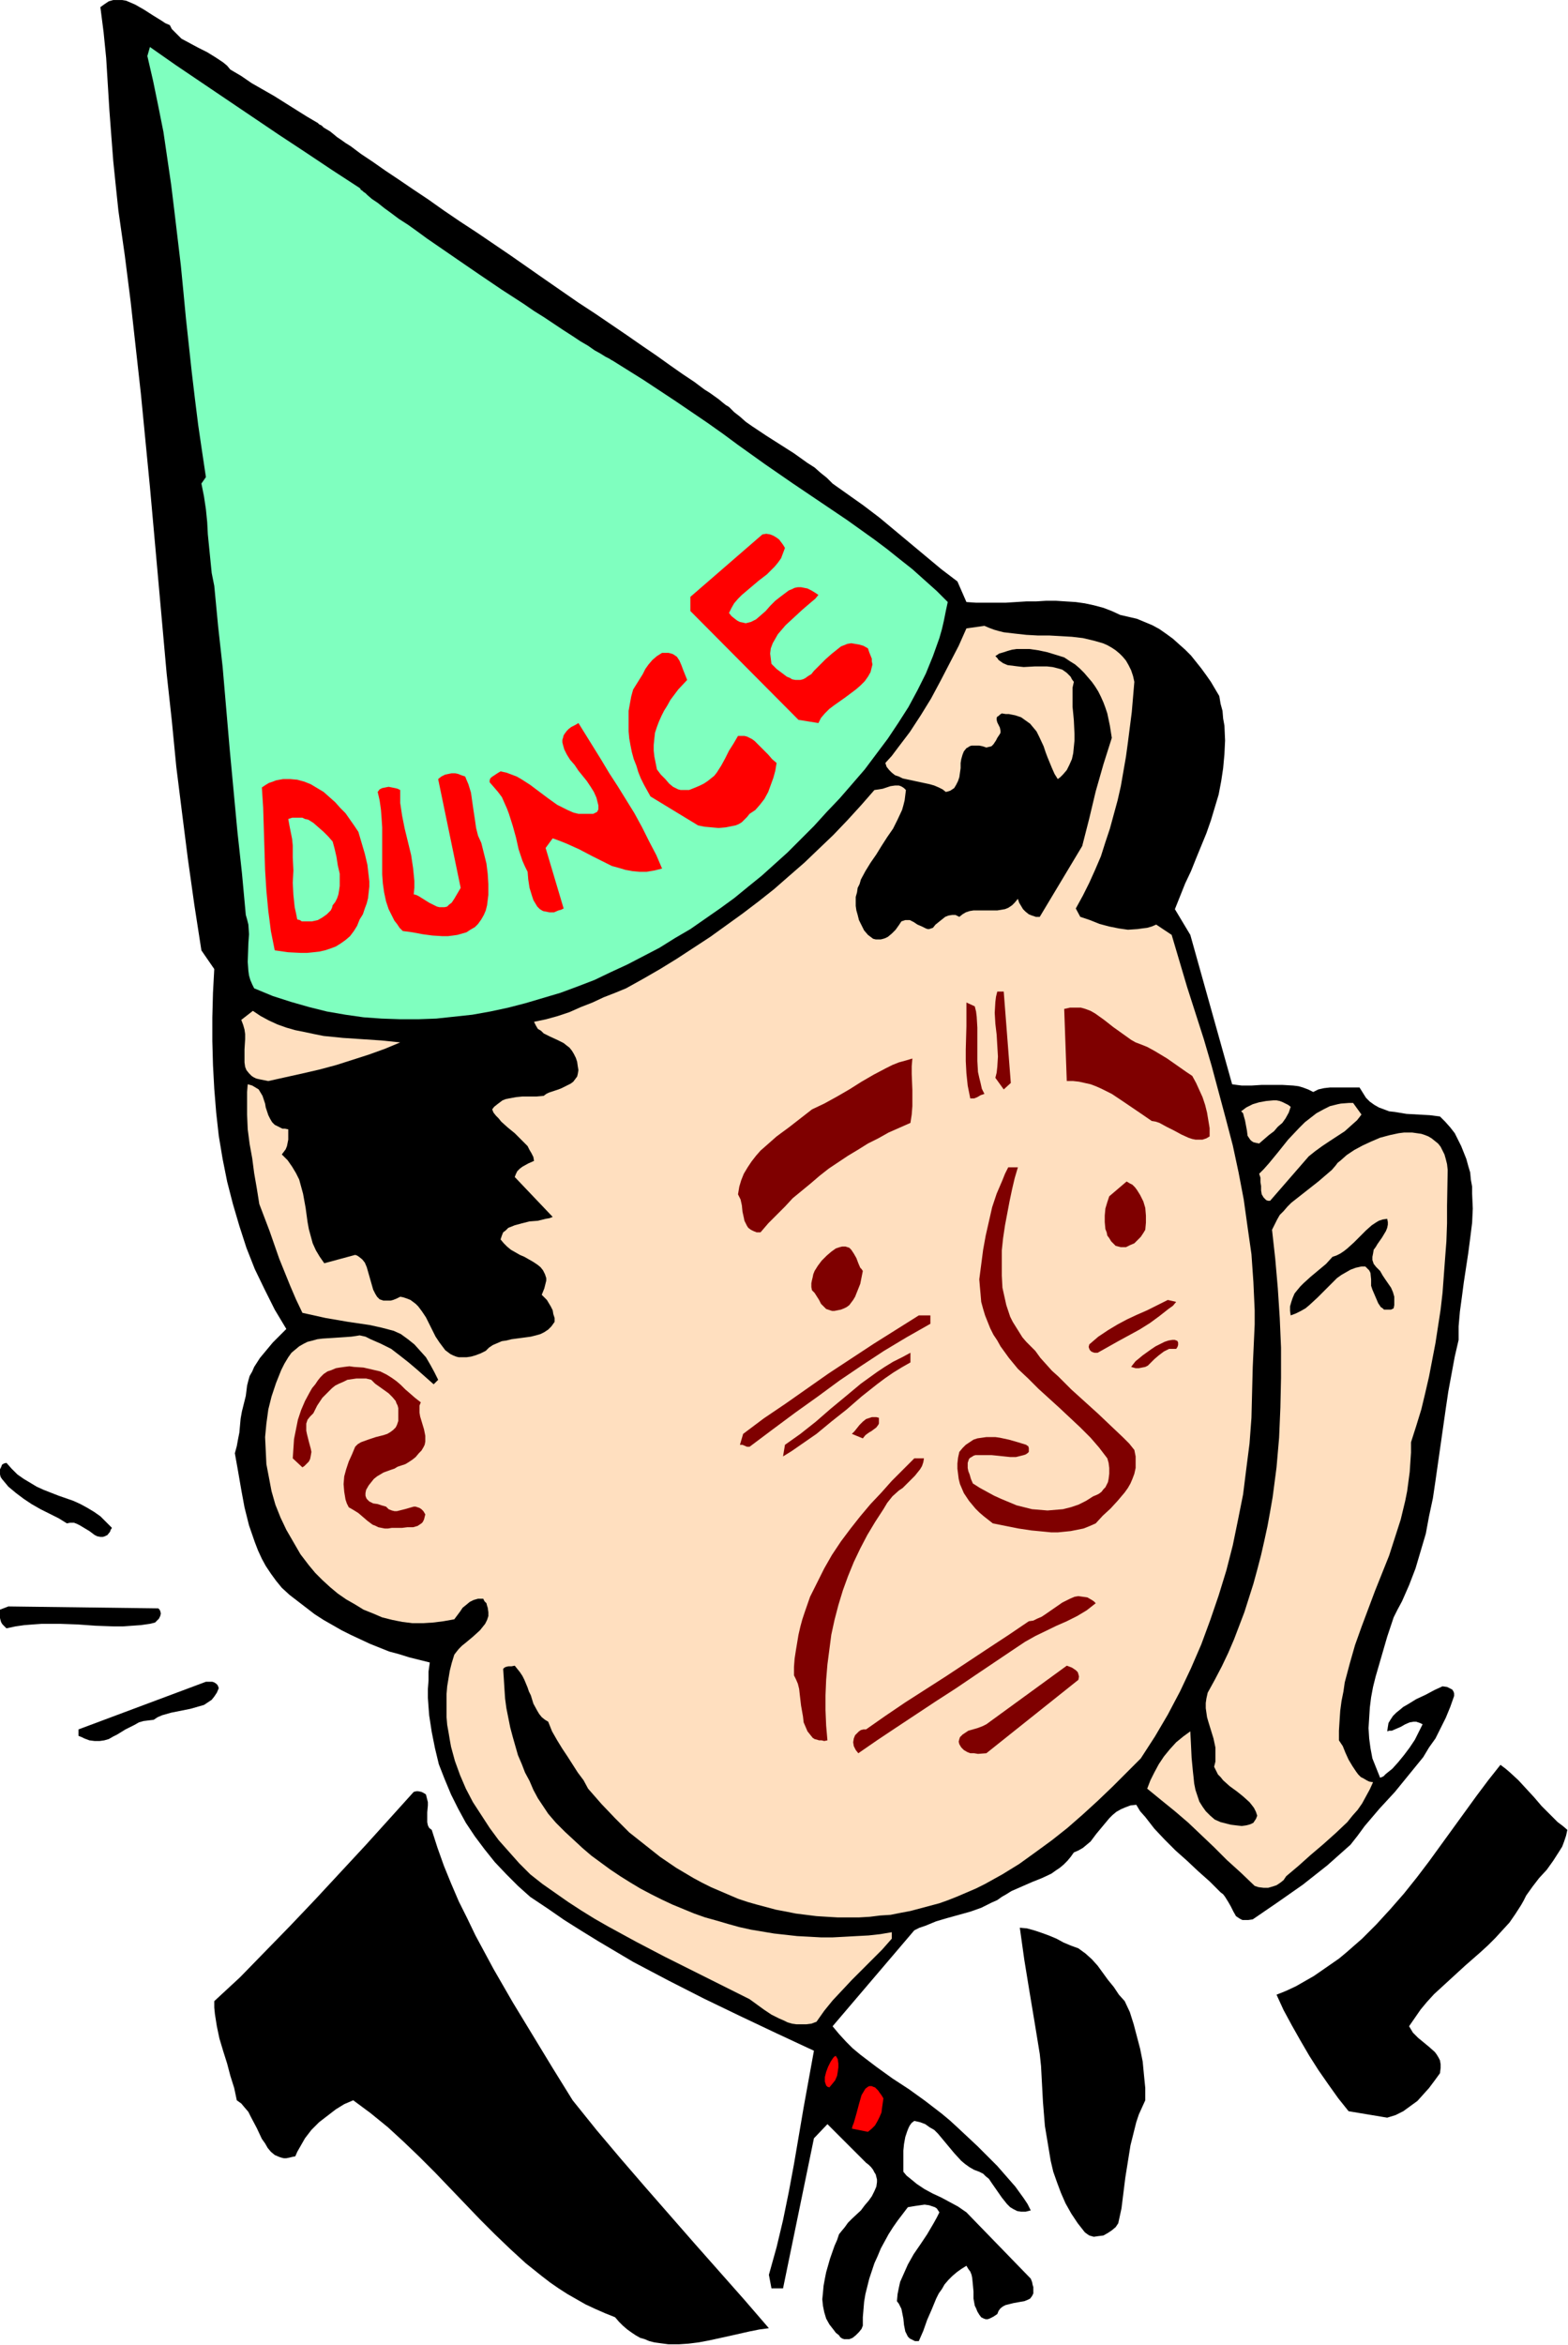
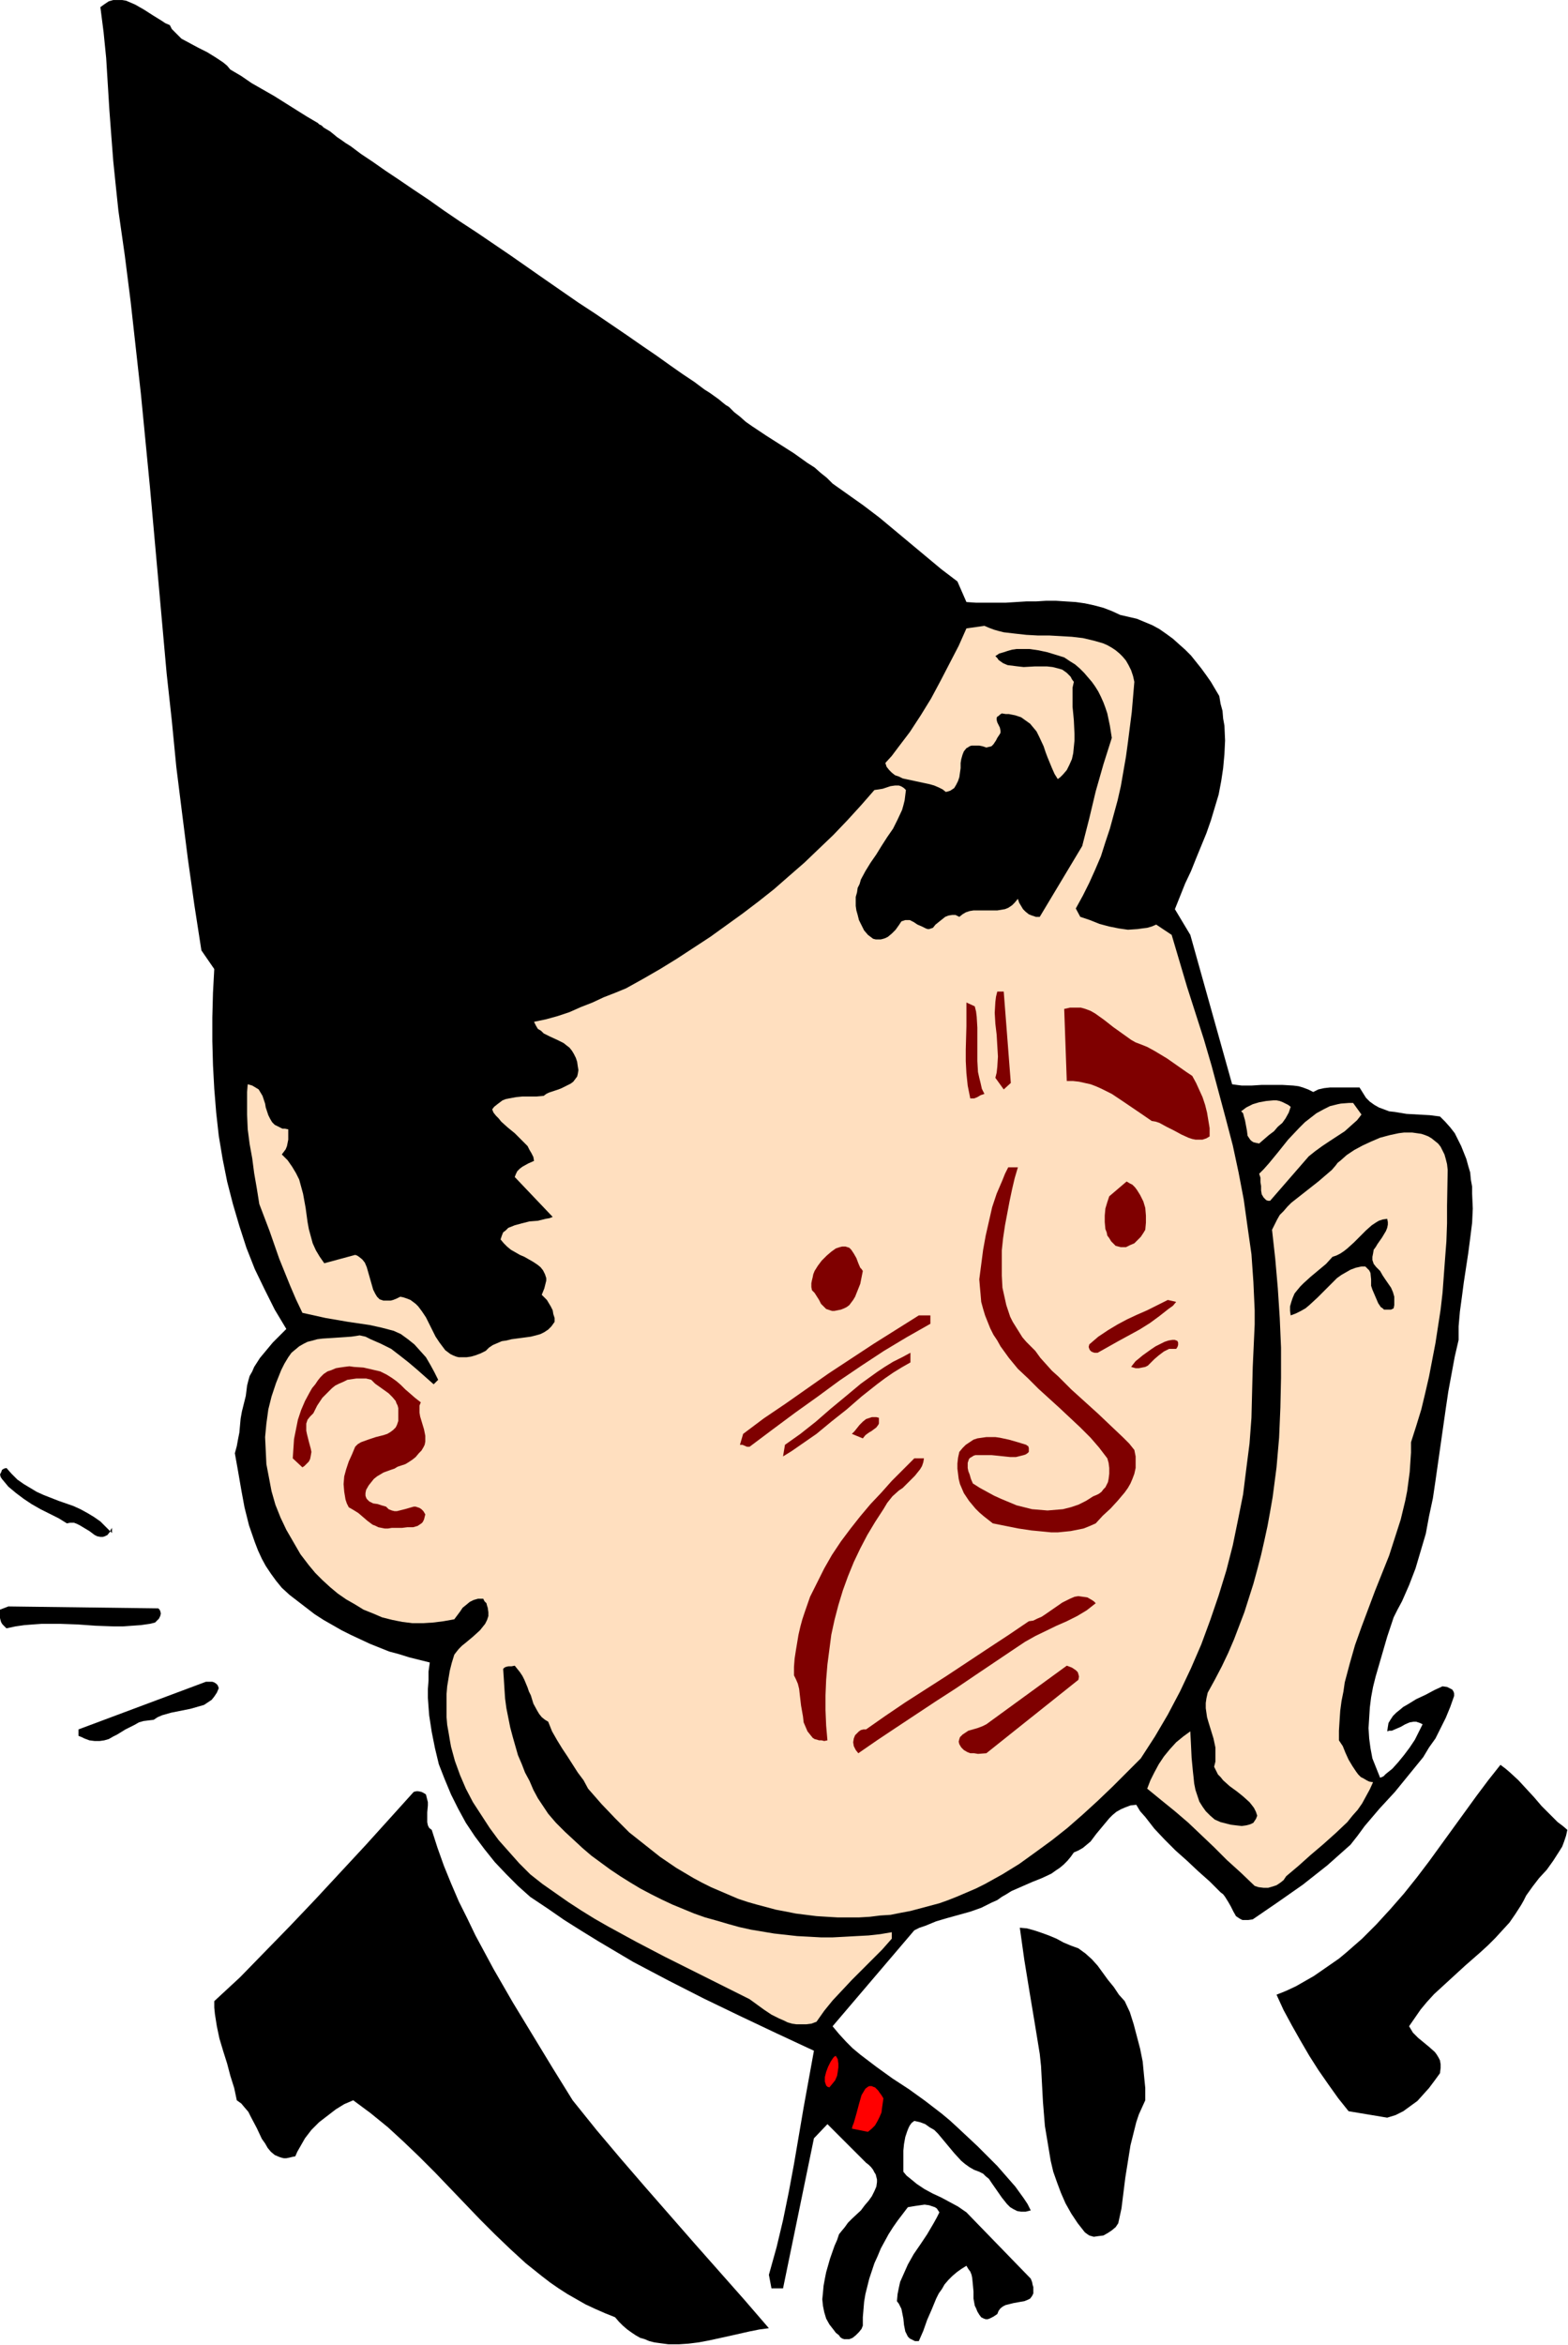
<svg xmlns="http://www.w3.org/2000/svg" fill-rule="evenodd" height="588.515" preserveAspectRatio="none" stroke-linecap="round" viewBox="0 0 2437 3642" width="393.822">
  <style>.brush1{fill:#000}.pen1{stroke:none}.brush2{fill:#ffdfbf}.brush3{fill:#7fffbf}.brush4{fill:red}.brush5{fill:#7f0000}</style>
  <path class="pen1 brush1" d="m1850 1452 65 232 7 1 8 1h15l16-1h32l17 1 8 1 7 2 8 3 8 4 8-4 9-2 9-1h46l5 8 5 8 6 6 7 5 7 4 8 3 8 3 9 1 18 3 18 1 18 1 8 1 8 1 8 8 8 9 7 9 5 10 5 10 4 10 4 10 3 11 3 10 1 11 2 11v11l1 23-1 22-3 24-3 23-7 46-3 23-3 22-2 23v21l-6 26-5 27-5 27-4 27-4 28-4 28-8 56-4 27-6 28-5 27-8 27-8 27-10 26-11 25-7 13-6 12-10 30-9 31-9 31-4 16-3 16-2 16-1 16-1 16 1 16 2 15 3 16 6 15 6 15 5-2 4-4 10-8 9-10 9-11 9-12 8-12 6-12 6-12-4-2-3-1-3-1h-4l-6 1-7 3-7 4-7 3-7 3h-4l-3 1 1-7 1-6 3-5 4-6 5-5 5-4 6-5 7-4 13-8 15-7 13-7 13-6 7 1 6 3 2 1 2 3 1 3v4l-6 17-7 17-8 16-8 16-10 14-9 15-22 27-22 27-12 13-12 13-23 27-11 15-11 14-18 16-18 16-19 15-19 15-20 14-20 14-19 13-19 13-7 1h-9l-4-2-3-2-3-2-4-7-4-8-4-7-5-8-3-4-4-3-17-17-18-16-17-16-18-16-17-17-16-17-14-18-8-9-6-10-9 1-8 3-7 3-7 4-6 5-5 5-10 12-5 6-5 6-9 12-6 5-6 5-7 4-7 3-5 7-5 6-6 6-6 5-6 4-7 5-15 7-15 6-16 7-16 7-8 5-7 4-7 5-9 4-16 8-17 6-18 5-18 5-17 5-17 7-9 3-8 4-127 149 10 12 11 12 10 10 12 10 25 19 25 18 26 17 25 18 26 20 12 10 12 11 31 29 31 31 14 16 14 16 13 18 6 9 5 10-8 2h-7l-6-1-6-3-5-3-5-5-4-5-4-5-16-23-4-6-5-4-4-4-6-3-8-3-7-4-7-5-6-5-11-12-10-12-10-12-5-6-6-6-7-4-7-5-8-3-9-2-4 3-3 4-2 4-2 5-3 9-2 11-1 10v33l5 6 5 4 11 9 12 8 13 7 13 6 13 7 13 7 13 9 100 103 2 5 1 5 1 3v10l-2 4-3 4-4 2-5 2-6 1-11 2-12 3-4 2-4 3-3 4-2 5-6 4-6 3-3 1h-3l-3-1-4-2-3-4-3-5-2-5-2-4-2-11v-11l-1-11-1-10-1-5-2-5-3-4-3-5-8 5-7 5-7 6-6 6-6 7-4 7-5 7-4 8-7 17-7 16-6 17-7 16h-6l-4-2-4-2-3-3-2-4-2-4-2-10-1-10-2-10-1-5-2-4-2-4-3-4 1-11 2-10 2-9 4-9 4-9 4-9 9-16 11-16 10-15 10-17 5-9 4-8-2-3-2-3-3-2-3-1-6-2-7-1-7 1-7 1-6 1-6 1-16 21-7 10-7 11-6 11-6 11-5 12-5 11-4 12-4 12-3 12-3 12-2 12-1 12-1 12v13l-2 5-4 5-5 5-5 4-5 2h-8l-3-1-3-2-2-3-5-4-3-4-7-9-5-9-3-10-2-10-1-10 1-10 1-11 2-11 2-10 6-21 7-20 4-9 3-9 4-5 5-6 5-7 6-6 14-13 6-8 6-7 5-7 4-8 3-7 1-7v-4l-1-4-1-4-2-3-2-4-3-4-4-4-4-3-60-60-21 22-48 233h-18l-4-21 12-43 10-42 9-44 8-43 15-88 16-88-58-27-57-27-56-27-55-28-55-29-27-16-27-16-26-16-27-17-26-18-27-18-19-17-18-18-18-19-16-20-15-20-14-21-12-22-11-22-10-24-9-23-6-25-5-25-2-13-2-13-1-13-1-14v-14l1-13v-14l2-14-16-4-16-4-16-5-15-4-15-6-15-6-15-7-15-7-14-7-14-8-14-8-14-9-13-10-13-10-13-10-12-11-9-11-8-11-8-12-6-11-6-13-5-13-9-26-7-28-5-27-5-29-5-28 3-11 2-11 2-10 1-11 1-11 2-11 3-12 3-12 1-8 1-8 2-8 2-7 4-7 3-7 9-14 10-12 10-12 11-11 10-10-9-15-9-15-8-16-8-16-15-31-13-33-11-34-10-34-9-35-7-35-6-36-4-36-3-37-2-37-1-37v-37l1-38 2-37-20-29-11-71-10-71-9-71-9-72-7-72-8-73-13-145-13-145-14-144-8-72-8-72-9-71-10-70-4-38-4-39-3-39-3-40-5-81-4-40-5-39 7-5 6-4 7-2h14l6 1 7 3 7 3 14 8 14 9 13 8 6 4 7 3 3 6 5 5 5 5 5 5 13 7 13 7 14 7 13 8 6 4 6 4 6 5 5 6 17 10 16 11 35 20 35 22 16 10 17 10 2 2 4 2 3 3 5 3 5 3 5 4 6 5 6 4 7 5 8 5 8 6 8 6 9 6 9 6 20 14 21 14 22 15 24 16 24 17 25 17 26 17 53 36 53 37 26 18 26 18 26 17 25 17 25 17 23 16 22 15 21 15 20 14 9 6 9 6 8 6 8 6 8 5 7 5 7 5 6 5 5 4 5 3 8 8 9 7 9 8 10 7 21 14 22 14 22 14 21 15 11 7 9 8 10 8 9 9 24 17 24 17 25 19 48 40 24 20 24 20 25 19 14 32 15 1h46l32-2h15l16-1h15l15 1 16 1 14 2 14 3 15 4 13 5 13 6 13 3 13 3 12 5 12 5 11 6 10 7 11 8 10 9 9 8 9 9 8 10 8 10 8 11 7 10 13 22 2 12 3 11 1 12 2 11 1 23-1 21-2 22-3 20-4 21-6 20-6 20-7 20-16 39-8 20-9 19-16 40 24 40z" />
  <path class="pen1 brush2" d="m1797 1436-7 3-7 2-8 1-7 1-15 1-14-2-15-3-15-4-15-6-15-5-7-13 11-20 10-20 9-20 9-21 7-22 7-21 6-22 6-22 5-22 4-23 4-23 3-22 6-47 4-47-2-9-3-9-4-8-4-7-5-6-5-5-6-5-6-4-7-4-7-3-7-2-7-2-17-4-17-2-17-1-18-1h-18l-18-1-18-2-17-2-8-2-7-2-8-3-7-3-28 4-12 27-14 27-14 27-15 28-16 26-17 26-19 25-9 12-10 11 2 6 4 5 4 4 5 4 6 2 6 3 14 3 14 3 14 3 7 2 7 3 6 3 5 4 4-1 3-1 3-2 3-2 3-5 3-6 2-6 1-7 1-7v-8l1-6 2-7 2-5 4-5 2-1 3-2 3-1h12l5 1 6 2 4-1 4-1 3-3 4-6 2-4 2-3 2-3 1-2v-3l-1-5-2-4-2-4-1-4v-3l1-2 2-1 2-2 3-2 6 1h5l10 2 9 3 7 5 7 5 5 6 5 6 4 8 7 15 3 9 3 8 7 17 4 9 5 8 4-3 4-4 6-7 4-8 4-9 2-9 1-10 1-10v-10l-1-21-1-11-1-10v-30l2-9-3-4-2-4-3-3-3-3-7-5-7-2-8-2-9-1h-18l-18 1-9-1-8-1-8-1-7-3-7-5-2-3-3-3 6-4 7-2 6-2 7-2 7-1h20l14 2 14 3 26 8 9 6 8 5 7 6 7 7 12 14 5 7 5 8 4 8 4 9 3 8 3 9 4 19 3 19-13 41-12 42-10 42-11 43-66 110h-6l-6-2-5-2-5-4-4-4-3-5-3-5-2-6-5 6-4 4-6 4-5 2-6 1-6 1h-37l-6 1-6 2-5 3-5 4-6-3h-5l-6 1-5 2-5 4-5 4-5 4-4 5-3 1-3 1h-2l-3-1-6-3-7-3-6-4-6-3h-7l-3 1-3 1-4 6-5 7-6 6-6 5-4 2-3 1-4 1h-8l-4-1-4-3-4-3-6-7-4-8-4-8-2-8-2-7-1-7v-14l2-7 1-7 3-6 2-7 7-13 8-13 9-13 8-13 9-14 9-13 7-14 7-15 2-7 2-8 1-8 1-8-3-3-3-2-2-1-3-1h-6l-7 1-6 2-6 2-6 1-7 1-21 24-21 23-22 23-22 21-23 22-23 20-24 21-24 19-25 19-25 18-25 18-26 17-26 17-26 16-26 15-27 15-17 7-18 7-17 8-18 7-18 8-18 6-18 5-19 4 3 6 3 5 5 3 4 4 10 5 11 5 10 5 5 4 4 3 4 5 3 5 3 6 2 6 1 7 1 6-1 6-1 4-3 4-3 4-4 3-4 2-10 5-5 2-6 2-9 3-4 2-4 3-11 1h-22l-10 1-11 2-5 1-5 2-4 3-4 3-5 4-3 4 2 5 4 5 4 4 4 5 10 9 11 9 10 10 5 5 5 5 3 6 3 5 3 6 1 6-9 4-9 5-4 3-4 4-2 4-2 5 59 62-5 2-6 1-12 3-13 1-12 3-11 3-5 2-5 2-4 4-4 3-2 5-2 6 5 6 5 5 6 5 14 8 7 3 14 8 6 4 5 4 4 5 3 6 2 6v4l-1 4-1 4-1 4-2 5-2 5 4 4 4 4 3 5 3 5 3 6 1 6 2 6v6l-5 7-5 5-6 4-6 3-7 2-8 2-15 2-15 2-8 2-7 1-7 3-7 3-6 4-5 5-8 4-8 3-7 2-7 1h-12l-4-1-5-2-4-2-4-3-4-3-3-4-6-8-6-9-10-20-5-10-6-9-6-8-4-4-4-3-4-3-5-2-6-2-5-1-6 3-5 2-4 1h-11l-3-1-3-1-4-4-3-5-3-6-2-7-2-7-2-7-2-7-2-7-3-7-4-5-5-4-3-2-3-1-48 13-7-10-6-10-5-11-3-11-3-11-2-11-3-22-4-22-3-11-3-11-5-10-6-10-7-10-9-9 3-4 3-4 2-5 1-5 1-5v-16l-5-1h-4l-6-3-6-3-4-4-3-5-3-6-4-12-1-6-2-6-2-6-3-5-3-5-5-3-5-3-7-2-1 12v35l1 23 3 23 4 22 3 23 4 23 4 25 16 42 15 43 17 42 9 21 10 21 18 4 18 4 35 6 34 5 18 4 19 5 11 5 11 8 10 8 9 10 9 10 7 12 6 11 6 12-7 7-26-23-13-11-14-11-13-10-16-8-16-7-8-4-9-2-6 1-7 1-15 1-15 1-15 1-8 1-7 2-8 2-6 3-7 4-6 5-6 5-5 7-6 10-5 10-4 10-4 10-7 21-5 20-3 22-2 21 1 21 1 21 4 21 4 21 6 21 8 20 9 19 11 19 11 19 13 17 10 12 11 11 12 11 12 10 13 9 14 8 13 8 15 6 14 6 16 4 15 3 16 2h16l16-1 16-2 17-3 9-12 4-6 5-4 6-5 6-3 7-2h8l2 4 3 3 1 4 1 3 1 7v6l-2 6-3 6-4 5-4 5-11 10-6 5-6 5-5 4-5 5-4 5-3 4-4 13-3 12-2 12-2 12-1 12v36l1 12 2 11 2 12 2 11 6 22 8 22 9 21 11 21 13 20 13 20 14 19 16 18 16 18 17 17 19 15 20 14 20 14 20 13 21 13 21 12 44 24 44 23 44 22 44 22 44 22 22 16 12 8 12 6 7 3 6 3 7 2 7 1h15l8-1 8-3 12-17 13-16 15-16 15-16 16-16 16-16 15-15 15-17v-10l-18 3-18 2-19 1-18 1-19 1h-18l-18-1-19-1-18-2-18-2-18-3-18-3-18-4-18-5-17-5-18-5-17-6-17-7-17-7-17-8-16-8-17-9-15-9-16-10-15-10-15-11-15-11-14-12-14-13-13-12-14-14-12-14-8-12-8-12-7-13-6-14-7-13-5-13-6-14-4-14-4-14-4-15-3-15-3-15-2-15-1-15-1-16-1-15 2-2 2-1 4-1h5l5-1 4 5 4 5 4 6 3 6 5 12 2 6 3 6 4 13 6 11 3 5 4 5 5 4 5 3 6 15 8 14 8 13 8 12 16 25 9 12 7 13 21 24 21 22 22 22 24 19 24 19 25 17 27 16 13 7 14 7 14 6 14 6 14 6 15 5 14 4 15 4 15 4 16 3 15 3 16 2 16 2 16 1 17 1h33l17-1 16-2 16-1 15-3 16-3 15-4 15-4 15-4 14-5 15-6 14-6 14-6 14-7 27-15 26-16 25-18 26-19 24-19 24-21 23-21 23-22 22-22 22-22 22-34 20-34 19-36 17-36 16-37 14-38 13-38 12-39 10-39 8-39 8-40 5-40 5-39 3-40 1-40 1-39 1-22 1-22 1-22v-22l-1-22-1-22-3-43-6-42-6-43-8-42-9-42-11-42-11-41-11-41-12-41-26-81-24-81-24-16z" />
-   <path class="pen1 brush3" d="m559 292 1 1 1 2 2 1 2 2 3 2 3 3 7 6 9 6 10 8 11 8 12 9 14 9 14 10 15 11 16 11 16 11 16 11 35 24 34 23 34 22 16 11 16 10 15 10 15 10 14 9 12 8 12 7 10 7 9 5 8 5 4 2 2 1 3 2 2 1 24 15 24 15 50 33 50 34 24 17 23 17 42 30 42 29 43 29 43 29 42 30 20 15 20 16 19 15 19 17 19 17 17 17-3 14-3 15-3 13-4 14-5 14-5 14-11 27-13 26-14 26-16 25-16 24-18 24-18 24-19 22-20 23-20 21-20 22-41 41-20 18-20 18-21 17-22 18-22 16-23 16-23 16-24 14-24 15-25 13-25 13-26 12-25 12-26 10-27 10-27 8-27 8-27 7-28 6-28 5-28 3-28 3-28 1h-28l-29-1-28-2-28-4-29-5-28-7-28-8-28-9-29-12-3-6-3-7-2-7-1-7-1-14 1-29 1-14-1-15-2-8-2-7-6-65-7-64-12-128-11-128-7-63-6-63-4-20-2-20-4-40-1-19-2-20-3-20-4-20 7-10-6-40-6-41-5-40-5-42-9-83-4-42-4-41-10-84-5-41-6-41-6-41-8-40-8-39-9-39 4-14 40 28 40 27 80 54 40 27 41 27 42 28 43 28z" />
-   <path class="pen1 brush4" d="m1220 851-3 8-3 8-5 7-5 6-6 6-6 6-13 10-13 11-13 11-6 6-6 7-4 7-4 8 4 5 5 4 4 3 4 2 5 1 4 1 4-1 4-1 4-2 4-2 7-6 8-7 7-8 8-8 9-7 8-6 4-3 5-2 4-2 5-1h5l5 1 5 1 6 3 5 3 6 4-5 6-6 5-14 12-13 12-13 12-6 7-6 7-4 7-4 7-3 8-1 8 1 8 1 8 8 8 8 6 8 6 5 2 3 2 5 1h8l4-1 4-2 4-3 5-3 4-5 9-9 9-9 9-8 10-8 5-4 5-2 5-2 6-1 6 1 6 1 7 2 7 4 2 6 2 5 2 5v4l1 5-1 4-1 4-1 4-4 7-5 7-7 7-7 6-16 12-17 12-8 6-7 7-6 7-4 8-31-5-168-169v-22l112-97 6-1 6 1 5 2 5 3 4 3 3 4 3 4 3 5zm-152 205-14 15-12 16-5 9-5 8-4 8-4 9-3 8-3 9-1 9-1 10v9l1 9 2 10 2 10 6 8 7 7 6 7 6 5 4 2 4 2 4 1h13l5-2 5-2 7-3 6-3 6-4 5-4 5-4 4-5 7-11 6-11 6-12 7-11 7-12h10l4 1 4 2 4 2 4 3 7 7 7 7 7 7 6 7 7 6-2 12-3 11-4 11-4 11-6 11-7 9-7 8-9 6-4 5-4 4-4 4-5 3-5 2-5 1-10 2-11 1-11-1-11-1-10-2-74-45-10-18-5-10-4-10-3-10-4-10-3-11-2-10-2-11-1-11v-32l2-11 2-11 3-11 5-8 5-8 5-8 4-8 5-7 6-7 7-6 8-5h10l4 1 3 1 3 2 3 2 4 6 3 7 3 8 6 15zm-133 125 12 20 13 20 26 42 12 22 11 22 11 21 9 21-12 3-12 2h-11l-11-1-11-2-10-3-11-3-10-5-20-10-21-11-20-9-10-4-11-4-11 15 28 94-4 2-4 1-7 3h-7l-5-1-5-1-5-3-4-4-3-5-3-5-2-6-4-13-2-13-1-12-4-8-4-9-6-18-4-18-5-18-6-19-3-8-4-9-4-9-6-8-6-7-7-8v-3l1-3 2-2 3-2 6-4 5-3 9 2 8 3 8 3 7 4 14 9 28 21 14 10 8 4 8 4 9 4 8 2h23l4-2 2-1 1-2 1-2v-6l-1-4-2-8-4-9-5-8-6-9-13-16-6-9-7-8-5-8-4-8-2-7-1-4v-4l1-3 1-4 2-3 3-4 3-3 4-3 6-3 5-3 36 58zm-187 128 4 16 4 16 2 16 1 16v17l-1 8-1 8-2 8-3 7-4 7-5 7-5 5-7 4-6 4-7 2-7 2-7 1-8 1h-8l-16-1-15-2-16-3-15-2-5-5-4-6-4-5-3-6-6-12-4-12-3-14-2-14-1-14v-73l-1-15-1-13-2-14-3-13 3-4 4-2 5-1 5-1 5 1 5 1 4 1 4 2v20l3 20 4 20 10 41 3 20 1 10 1 10v11l-1 10 4 1 4 2 8 5 8 5 8 4 4 2 4 1h8l4-1 3-3 4-3 4-6 10-17-35-169 5-4 6-3 5-1 5-1h5l5 1 5 2 6 2 2 5 3 7 4 13 2 14 2 14 2 13 2 14 3 12 5 11zm-191-17 5 17 5 17 4 17 2 17 1 9v8l-1 9-1 9-2 8-3 8-3 9-5 8-4 10-5 8-6 8-7 6-7 5-8 5-8 3-9 3-9 2-9 1-10 1h-9l-20-1-21-3-3-15-3-15-2-16-2-15-3-32-2-32-1-33-1-32-1-32-2-31 6-4 5-3 6-2 5-2 11-2h11l11 1 11 3 10 4 10 6 10 6 9 8 9 8 8 9 8 8 7 10 7 10 6 9z" />
-   <path class="pen1 brush3" d="m517 1307 3 11 3 13 2 13 3 13v19l-1 7-1 6-2 6-3 6-4 5-1 4-2 4-6 6-7 5-7 4-9 2h-16l-3-2-4-1-2-10-2-9-2-19-1-19 1-19-1-20v-19l-1-10-2-10-2-10-2-11 6-2h16l4 2 5 1 8 5 8 7 8 7 7 7 7 8z" />
  <path class="pen1 brush5" d="m1571 1682-11 10-13-18 2-8 1-9 1-16-1-17-1-17-2-17-1-17 1-17 1-8 2-8h10l11 142zm-56-119 2 8 1 8 1 17v52l1 17 2 9 2 8 2 9 4 8-6 2-5 3-5 2h-6l-2-10-2-10-2-19-1-19v-18l1-36v-37l13 6zm338 108 6 11 5 11 5 11 4 12 3 12 2 12 2 12v13l-5 3-6 2h-11l-5-1-6-2-11-5-11-6-12-6-11-6-6-2-6-1-16-11-31-21-15-10-16-8-9-4-8-3-9-2-9-2-9-1h-10l-4-112 9-2h17l7 2 8 3 7 4 7 5 7 5 14 11 14 10 7 5 7 5 7 4 8 3 10 4 11 6 10 6 10 6 20 14 10 7 9 6z" />
-   <path class="pen1 brush2" d="m622 1619-24 10-25 9-25 8-25 8-26 7-26 6-27 6-27 6-5-1-5-1-5-1-4-1-4-2-3-2-4-4-4-5-2-5-1-7v-20l1-16v-8l-1-7-2-7-3-8 18-14 12 8 13 7 13 6 14 5 14 4 15 3 14 3 15 3 30 3 30 2 30 2 29 3z" />
-   <path class="pen1 brush5" d="m1418 1644-1 12v12l1 25v25l-1 13-2 13-34 15-16 9-16 8-16 10-15 9-15 10-15 10-14 11-14 12-28 23-12 13-13 13-13 13-12 14h-6l-5-2-4-2-4-3-2-3-2-4-2-4-1-5-2-9-1-10-2-9-2-4-2-4 2-12 3-10 4-10 6-10 6-9 7-9 7-8 8-7 17-15 19-14 18-14 18-14 19-9 20-11 19-11 19-12 19-11 19-10 10-5 10-4 11-3 10-3z" />
  <path class="pen1 brush2" d="m2006 1719-3 9-5 9-5 7-7 6-6 7-8 6-15 13-5-1-4-1-3-2-2-2-2-3-2-3-1-8-3-16-2-7-1-4-3-3 4-3 4-3 10-5 10-3 11-2 11-1h5l5 1 5 2 4 2 4 2 4 3zm110 12-3 4-4 5-9 8-10 9-23 15-12 8-11 8-10 8-60 69h-3l-3-1-2-2-2-2-3-5-1-6v-7l-1-6v-7l-2-6 7-7 8-9 14-17 16-20 17-18 9-9 9-7 9-7 11-6 10-5 12-3 5-1 13-1h6l13 18zm134 86-1 56v27l-1 28-2 26-2 27-2 27-3 26-4 26-4 26-5 26-5 26-6 26-6 25-8 26-8 25v16l-1 15-1 15-2 15-2 15-3 15-7 29-9 28-9 28-22 55-21 56-10 28-8 28-8 30-2 14-3 15-2 15-1 15-1 16v15l6 9 4 10 5 11 6 10 6 9 3 4 4 4 4 2 5 3 4 2 6 1-5 11-6 11-6 11-7 10-8 9-8 10-18 17-19 17-20 17-19 17-19 16-4 6-5 4-6 4-6 2-7 2h-7l-8-1-6-2-22-21-21-19-20-20-20-19-20-19-21-18-21-17-22-18 5-13 6-12 7-13 8-12 9-11 10-11 11-9 11-8 1 20 1 21 2 21 1 9 1 10 2 10 3 9 3 9 5 8 5 7 7 7 7 6 9 4 4 1 4 1 8 2 8 1 9 1 7-1 4-1 3-1 4-2 2-3 2-3 2-5-2-6-3-6-3-4-4-5-10-9-10-8-11-8-10-9-4-5-4-4-3-6-3-6 2-8v-22l-3-14-4-13-4-13-2-7-1-7-1-7v-8l1-7 2-9 11-20 11-21 10-21 9-21 8-21 8-21 7-22 7-22 6-22 6-23 5-22 5-23 4-22 4-23 6-46 4-46 2-47 1-46v-47l-2-46-3-46-4-46-5-45 4-8 4-8 4-7 6-6 6-7 6-6 14-11 14-11 14-11 14-12 7-6 6-7 3-4 5-4 9-8 12-8 13-7 13-6 14-6 15-4 14-3 8-1h13l7 1 7 1 6 2 5 2 5 3 5 4 5 4 4 5 3 6 3 6 2 7 2 8 1 9z" />
  <path class="pen1 brush5" d="m1582 1813-5 17-4 17-4 19-7 37-3 20-2 19v39l1 19 4 18 2 9 3 9 3 9 4 8 5 8 5 8 5 8 6 7 7 7 7 7 8 11 9 10 9 10 10 9 20 20 21 19 21 19 20 19 19 18 9 9 8 10 2 10v18l-2 9-3 8-3 7-4 7-5 7-11 13-11 12-12 11-11 12-9 4-10 4-10 2-10 2-10 1-10 1h-10l-10-1-21-2-20-3-40-8-14-11-7-6-6-6-5-6-5-6-4-6-4-6-3-7-3-7-2-8-1-8-1-8v-8l1-9 2-9 5-6 5-5 6-4 6-4 6-2 7-1 7-1h14l7 1 14 3 14 4 13 4 1 1 2 1 1 3v6l-2 2-3 2-3 1-4 1-8 2h-9l-19-2-10-1h-25l-3 1-3 2-2 1-2 2-1 3-1 3v8l1 5 2 5 2 7 3 7 11 7 11 6 11 6 11 5 12 5 12 5 12 3 12 3 12 1 12 1 12-1 12-1 12-3 12-4 12-6 11-7 5-2 4-2 4-3 3-4 3-3 2-4 2-4 1-5 1-8v-9l-1-8-2-7-13-17-13-15-16-16-16-15-16-15-33-30-16-16-16-15-14-17-13-18-5-9-6-9-5-10-4-10-4-10-3-10-3-11-1-12-1-11-1-12 6-46 4-22 5-22 5-22 7-21 9-21 4-10 5-10h15zm198 97-3 5-4 6-5 5-5 5-7 3-6 3h-8l-4-1-4-1-4-4-3-3-3-5-3-4-1-5-2-5-1-11v-10l1-11 3-10 3-9 27-23 5 3 4 2 4 4 3 4 5 8 5 10 3 10 1 12v11l-1 11z" />
  <path class="pen1 brush1" d="m2156 1893 1 5v4l-1 5-2 5-6 10-7 10-3 5-3 4-1 6-1 5v5l2 6 4 5 3 3 3 3 4 7 4 6 9 13 3 7 2 7v13l-1 5-4 2h-11l-2-2-3-2-2-3-2-3-3-7-3-7-3-7-2-6v-10l-1-10-2-4-3-3-3-3h-6l-9 2-8 3-7 4-7 4-7 5-6 6-12 12-12 12-13 12-6 5-7 4-8 4-8 3-1-7v-7l2-7 2-6 3-7 4-5 5-6 5-5 11-10 12-10 12-10 10-11 6-2 6-3 6-4 5-4 10-9 9-9 10-10 9-8 6-4 5-3 6-2 7-1z" />
  <path class="pen1 brush5" d="m1341 1974-2 10-2 10-4 10-4 10-3 5-3 4-3 4-4 3-4 2-5 2-5 1-5 1h-4l-3-1-3-1-3-1-4-4-4-4-3-6-7-11-4-4-1-5v-6l1-5 1-4 1-5 2-5 5-8 6-8 8-8 7-6 7-5 6-2 4-1h5l3 1 3 1 3 3 2 3 2 3 4 7 3 8 3 7 2 2 2 3zm487 48-5 6-7 5-14 11-15 11-16 10-33 18-16 9-16 9h-5l-3-1-2-1-2-2-1-2-1-3 1-4 7-6 7-6 15-10 15-9 15-8 15-7 16-7 16-8 16-8 13 3zm-382 34-37 21-35 21-35 23-34 23-34 25-35 25-35 26-36 27h-4l-7-3h-4l5-17 32-24 34-23 67-47 35-23 35-23 35-22 35-22h18v13zm382 39h-11l-4 2-4 2-4 3-4 3-7 6-7 7-3 3-4 2-5 1-5 1h-5l-7-2 3-4 4-5 5-4 6-5 14-10 6-4 8-4 6-3 6-2 6-1h4l2 1h1l1 1 1 2v4l-1 3-2 3zm-413 21-14 8-13 8-13 9-12 9-24 19-23 20-24 19-23 19-26 18-13 9-13 8 3-18 24-17 24-19 23-20 23-19 24-20 25-18 12-8 13-8 14-7 13-7v15zm-761 62-2 5v11l1 6 3 10 3 10 2 10v9l-1 5-2 4-3 5-4 4-5 6-5 4-6 4-5 3-12 4-5 3-6 2-11 4-5 3-5 3-5 4-4 5-4 5-4 7-1 5v4l1 3 1 2 2 2 2 2 6 3 7 1 6 2 7 2 2 2 2 2 5 2 4 1h4l4-1 8-2 7-2 7-2h3l3 1 3 1 3 2 3 3 3 5-1 4-1 4-2 4-2 2-3 2-3 2-7 2h-9l-8 1h-16l-6 1h-5l-5-1-5-1-4-2-5-2-8-6-7-6-7-6-8-5-7-4-3-6-2-6-1-6-1-6-1-12 1-12 3-11 4-12 5-11 5-12 4-4 5-3 11-4 12-4 12-3 6-2 5-3 4-3 4-4 2-4 2-6v-20l-1-4-2-4-1-3-5-6-6-6-7-5-14-10-6-6-8-2h-15l-7 1-7 1-6 3-7 3-6 3-5 4-5 5-5 5-5 5-4 6-4 6-6 12-5 5-4 5-2 6v11l1 5 3 12 3 11 1 5-1 6-1 5-2 4-5 5-2 2-3 2-15-14 1-15 1-15 3-15 3-15 5-15 6-14 7-13 4-7 5-6 4-6 4-5 5-5 6-4 6-2 7-3 6-1 7-1 8-1 7 1 15 1 13 3 13 3 10 5 8 5 7 5 7 6 7 7 7 6 8 7 9 7zm712 24v9l-1 2-3 4-4 3-4 3-2 1-3 2-4 3-4 5-17-7 4-4 4-5 4-5 5-5 5-4 6-2 3-1h7l4 1zm70 63-1 6-2 6-3 5-4 5-4 5-5 5-9 9-5 5-6 4-10 9-4 5-4 5-3 5-3 5-13 20-12 20-11 21-10 21-9 22-8 22-7 23-6 23-5 23-3 23-3 23-2 24-1 24v23l1 24 2 23-5 1-4-1h-4l-3-1-4-1-3-2-4-5-4-5-3-7-3-7-1-9-3-17-2-17-1-9-2-8-3-7-3-6v-13l1-13 2-13 2-12 2-12 3-13 3-11 4-12 8-23 11-22 11-22 12-21 14-21 15-20 15-19 16-19 17-18 16-18 35-35h15z" />
-   <path class="pen1 brush1" d="m174 2373-2 3-1 3-4 5-4 2-3 1h-4l-5-1-4-2-4-3-4-3-5-3-10-6-4-2-5-2h-6l-5 1-13-8-28-14-14-8-12-8-12-9-12-10-5-6-5-6-2-3-1-4v-8l2-4 1-3 3-2 4-1 8 9 9 9 10 7 10 6 10 6 11 5 23 9 23 8 11 5 11 6 10 6 10 7 9 9 9 9z" />
+   <path class="pen1 brush1" d="m174 2373-2 3-1 3-4 5-4 2-3 1h-4l-5-1-4-2-4-3-4-3-5-3-10-6-4-2-5-2h-6l-5 1-13-8-28-14-14-8-12-8-12-9-12-10-5-6-5-6-2-3-1-4l2-4 1-3 3-2 4-1 8 9 9 9 10 7 10 6 10 6 11 5 23 9 23 8 11 5 11 6 10 6 10 7 9 9 9 9z" />
  <path class="pen1 brush5" d="m1703 2490-14 11-15 9-16 8-16 7-33 16-16 9-15 10-61 41-31 21-31 20-62 41-30 20-29 20-4-5-3-6-1-6 1-6 2-5 2-2 2-2 2-2 3-2 4-1h4l30-21 31-21 64-41 65-43 32-21 31-21 7-1 6-3 7-3 6-4 13-9 13-9 6-3 6-3 7-3 6-1 7 1 7 1 7 4 3 2 3 3z" />
  <path class="pen1 brush1" d="m246 2498 2 2 1 2 1 4-1 4-2 4-3 3-3 3-4 1-4 1-14 2-14 1-14 1h-14l-28-1-28-2-28-1H65l-14 1-13 1-14 2-14 3-3-3-3-3-2-3-1-3-1-4v-13l13-5 233 3z" />
  <path class="pen1 brush5" d="m1676 2609-143 114-13 1-6-1h-6l-5-2-5-3-4-4-3-5-1-4 1-4 1-3 2-2 2-2 3-2 6-4 14-4 8-3 6-3 125-91 8 3 3 2 3 2 3 3 1 3 1 4-1 5z" />
  <path class="pen1 brush1" d="m340 2622-3 7-4 6-4 5-6 4-6 4-7 2-14 4-30 6-7 2-7 2-7 3-6 4-8 1-8 1-7 2-7 4-14 7-13 8-6 3-7 4-7 2-7 1h-8l-8-1-8-3-4-2-5-2v-10l198-74h10l3 1 3 2 2 2 1 2 1 3zm2096 220-2 9-3 9-3 8-5 8-9 14-10 14-12 13-10 13-10 14-4 8-4 7-9 14-9 13-11 12-11 12-11 11-12 11-24 21-24 22-12 11-12 11-11 12-10 12-9 13-9 13 3 5 3 5 4 4 4 4 17 14 9 8 3 4 3 5 2 4 1 6v6l-1 8-8 11-9 12-9 10-9 10-11 8-11 8-12 6-13 4-60-10-16-20-15-21-16-23-14-22-14-24-13-23-13-24-11-24 15-6 15-7 14-8 14-8 13-9 13-9 13-9 12-10 24-21 22-22 22-24 21-24 20-25 19-25 37-51 37-51 18-24 19-24 8 6 7 6 13 12 12 13 12 13 12 14 12 12 13 13 8 6 7 6zm-1765 0 9 28 10 28 11 27 12 28 13 26 13 27 14 26 14 26 30 52 31 51 31 51 31 50 37 46 38 45 38 44 77 88 77 87 38 44-15 2-15 3-31 7-32 7-16 3-16 2-15 1h-16l-15-2-7-1-8-2-7-3-7-2-7-4-6-4-7-5-7-6-6-6-6-7-15-6-16-7-15-7-14-8-14-8-14-9-13-9-13-10-25-20-24-22-24-23-23-23-47-49-23-24-24-24-24-23-25-23-27-22-27-20-14 6-13 8-13 10-13 10-12 12-10 13-4 7-4 7-4 7-3 7-5 1-4 1-5 1h-4l-4-1-3-1-7-3-6-5-5-6-4-7-5-7-8-17-9-17-4-8-6-7-5-6-7-5-4-19-6-19-5-19-6-19-6-20-4-19-3-19-1-10v-10l40-37 39-40 39-40 39-41 78-84 38-42 37-41 4-1h3l5 1 4 2 3 2 1 4 1 4 1 4v5l-1 11v15l1 5 2 4 4 3zm1077 266 8 17 6 19 5 19 5 19 4 20 2 21 2 20v19l-5 11-5 11-4 12-3 12-6 24-4 25-4 25-3 24-3 24-5 23-4 6-6 5-6 4-7 4-8 1-7 1-7-2-3-2-4-3-11-14-10-15-9-16-7-16-6-16-6-17-4-17-3-18-3-18-3-18-3-37-2-37-1-19-2-19-8-49-4-24-4-24-8-49-7-50 11 1 11 3 12 4 11 4 12 5 11 6 12 5 11 4 11 8 10 9 9 10 8 11 8 11 9 11 8 12 9 10z" />
  <path class="pen1 brush4" d="m1299 3193 3 5 1 7v6l-1 7-1 6-3 7-4 5-5 6-3-1-2-2-1-3-1-3v-7l2-8 3-8 4-8 2-3 2-3 2-2 2-1zm74 66-1 7-1 7-1 8-3 7-3 6-4 7-5 5-6 5-25-5 1-4 2-5 2-7 2-7 4-15 2-7 2-7 3-5 3-5 4-3 2-1h4l2 1 3 1 2 2 3 3 2 3 3 4 3 5z" />
</svg>